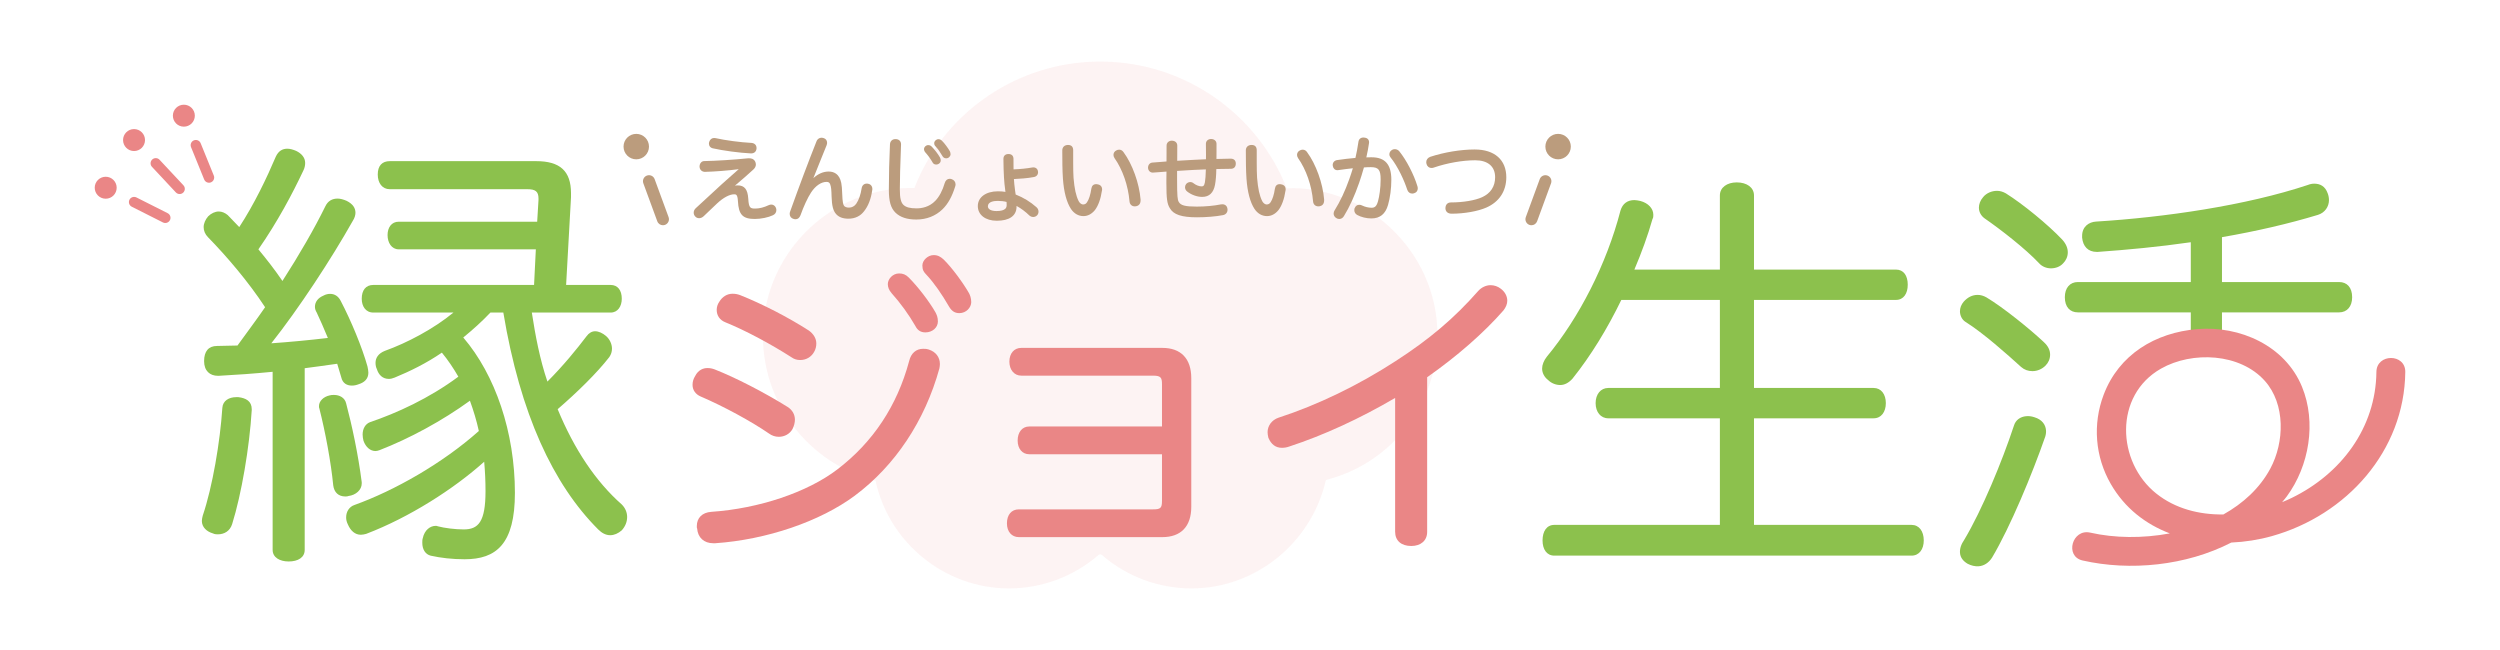
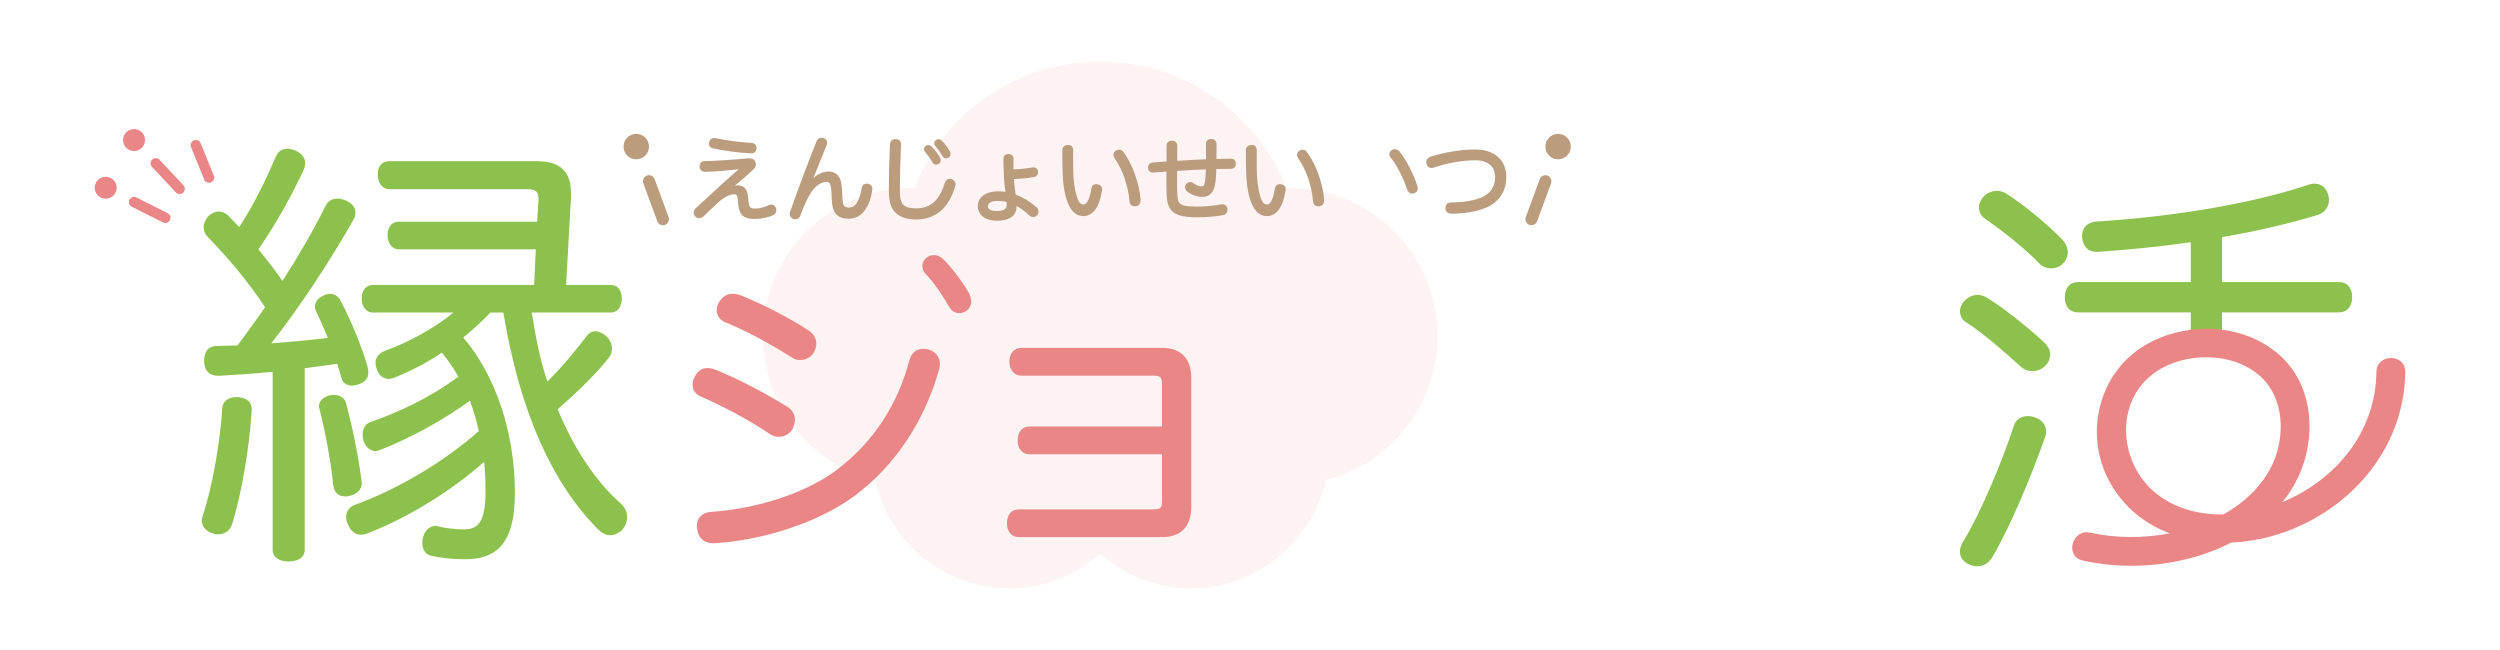
<svg xmlns="http://www.w3.org/2000/svg" id="_レイヤー_2" data-name="レイヤー_2" version="1.1" viewBox="0 0 400 104">
  <defs>
    <style>
      .st0 {
        fill: #bb9c7d;
      }

      .st1, .st2 {
        fill: #ea8686;
      }

      .st3 {
        fill: #8cc14d;
      }

      .st2 {
        opacity: .1;
      }
    </style>
  </defs>
  <path class="st2" d="M190.633,94.147c-5.26,0-10.34-1.896-14.309-5.336-.164-.147-.404-.151-.576-.004-3.969,3.444-9.049,5.34-14.309,5.34-10.218,0-19.195-7.245-21.348-17.223-12.001-3.137-19.561-14.57-17.757-26.726,1.51-10.163,9.663-18.325,19.826-19.851,1.392-.206,2.775-.294,4.146-.265,4.499-11.61,15.558-19.553,28.064-20.188,1.32-.063,2.46-.042,3.318,0,12.535.635,23.598,8.586,28.202,20.259,1.24-.105,2.636-.017,4.02.193,10.167,1.526,18.321,9.688,19.83,19.851,1.804,12.156-5.757,23.59-17.593,26.6-2.313,10.109-11.294,17.349-21.512,17.349Z" />
  <path class="st3" d="M40.279,65.47v.143c-.357,5.914-1.64,13.465-3.135,18.239-.357,1.139-1.282,1.64-2.281,1.64-.212,0-.498,0-.784-.143-.997-.286-1.781-.998-1.781-1.995,0-.286.071-.57.143-.856,1.568-4.631,2.779-11.827,3.135-17.241.071-1.141,1.068-1.711,2.209-1.711h.355c1.211.143,2.138.641,2.138,1.924ZM43.628,59.487c-2.922.284-5.842.498-8.621.641h-.143c-1.282,0-2.208-.784-2.208-2.352,0-1.566.713-2.422,2.065-2.422,1.07,0,2.138-.071,3.277-.071,1.497-2.066,2.994-4.062,4.419-6.128-2.708-4.131-6.199-8.193-9.12-11.184-.5-.5-.713-1.07-.713-1.64s.284-1.211.713-1.709c.498-.5,1.139-.784,1.709-.784.498,0,.997.214,1.425.57.641.641,1.211,1.282,1.852,1.924,2.422-3.704,4.417-7.909,5.842-11.258.427-.925,1.068-1.282,1.852-1.282.429,0,.927.143,1.425.357.856.427,1.425,1.068,1.425,1.924,0,.355-.071.784-.286,1.211-1.781,3.776-4.131,8.193-7.196,12.611,1.354,1.638,2.636,3.277,3.847,5.058,2.708-4.204,5.13-8.407,6.841-11.899.427-.925,1.139-1.282,1.995-1.282.427,0,.925.143,1.425.357.997.498,1.423,1.139,1.423,1.924,0,.355-.141.854-.427,1.282-3.492,6.198-8.693,14.106-13.038,19.593,2.994-.214,6.057-.5,9.048-.856-.641-1.568-1.282-2.994-1.781-4.062-.214-.355-.286-.641-.286-.927,0-.782.5-1.423,1.354-1.781.357-.212.784-.284,1.07-.284.782,0,1.354.427,1.709,1.139,1.64,3.135,3.42,7.41,4.274,10.474.071.355.143.713.143.997,0,.998-.641,1.568-1.566,1.852-.357.143-.713.214-1.07.214-.782,0-1.495-.355-1.709-1.354-.214-.713-.427-1.425-.641-2.138-.998.143-2.066.286-3.063.429-.713.071-1.425.212-2.138.284v29.07c0,1.211-1.068,1.852-2.565,1.852-1.425,0-2.565-.641-2.565-1.852v-28.498ZM53.46,63.191c.854,0,1.709.427,1.924,1.354.925,3.49,1.924,8.121,2.493,12.61v.214c0,.998-.927,1.852-2.138,1.995-.143.071-.355.071-.498.071-1.068,0-1.781-.641-1.924-1.781-.357-3.706-1.282-8.621-2.209-12.256-.071-.141-.071-.284-.071-.427,0-.784.713-1.497,1.711-1.709.212-.071.427-.071.713-.071ZM78.467,50.01c-1.354,1.425-2.777,2.708-4.345,3.99,5.13,5.985,8.264,15.176,8.264,24.866,0,8.193-2.992,10.615-8.05,10.615-1.995,0-3.778-.212-5.415-.57-.856-.212-1.354-.997-1.354-2.065,0-.214,0-.5.071-.713.284-1.354,1.211-1.995,2.066-1.995.143,0,.212,0,.355.071,1.07.284,2.779.498,4.133.498,2.35,0,3.49-1.211,3.49-6.128,0-1.566-.07-3.135-.212-4.703-4.846,4.347-11.97,8.907-18.881,11.543-.286.071-.57.141-.856.141-.925,0-1.638-.641-2.066-1.638-.212-.427-.284-.784-.284-1.139,0-.927.498-1.711,1.354-1.995,6.341-2.281,14.035-6.626,19.877-11.827-.355-1.64-.856-3.277-1.425-4.846-4.417,3.206-9.689,6.057-14.462,7.909-.214.071-.429.143-.643.143-.854,0-1.566-.641-1.924-1.638-.07-.286-.141-.641-.141-.998,0-.925.427-1.709,1.211-1.995,4.203-1.425,9.404-3.776,14.106-7.268-.784-1.354-1.638-2.636-2.636-3.847-2.493,1.711-5.13,2.994-7.551,3.99-.357.143-.641.214-.927.214-.997,0-1.638-.641-1.924-1.568-.143-.284-.214-.641-.214-.997,0-.784.429-1.497,1.497-1.924,3.563-1.282,7.766-3.492,10.972-6.128h-12.824c-1.211,0-1.852-.997-1.852-2.209,0-1.352.641-2.208,1.852-2.208h25.721l.284-5.699h-21.944c-1.139,0-1.781-1.07-1.781-2.281s.641-2.138,1.781-2.138h22.158l.212-3.49v-.214c0-1.139-.498-1.497-1.781-1.497h-22.015c-1.211,0-1.924-.997-1.924-2.35,0-1.425.713-2.138,1.924-2.138h23.44c3.776,0,5.556,1.568,5.556,5.13v.641l-.782,14.037h7.125c1.139,0,1.781.856,1.781,2.208,0,1.213-.641,2.209-1.781,2.209h-12.611c.57,3.704,1.282,7.482,2.493,11.043,2.565-2.565,4.703-5.201,6.271-7.268.355-.498.854-.784,1.354-.784.57,0,1.211.286,1.781.784.57.5.925,1.282.925,1.995,0,.498-.141.927-.427,1.354-1.995,2.565-5.13,5.628-8.264,8.336,2.636,6.412,6.126,11.613,10.259,15.248.57.57.856,1.282.856,1.995,0,.784-.286,1.497-.856,2.138-.57.498-1.211.782-1.852.782-.713,0-1.354-.355-1.924-.925-7.196-7.196-12.469-18.454-15.176-34.698h-2.066Z" />
-   <path class="st3" d="M305.849,83.982c1.213,0,1.954,1.01,1.954,2.493,0,1.416-.741,2.426-1.954,2.426h-57.155c-1.213,0-1.886-1.01-1.886-2.426,0-1.484.673-2.493,1.886-2.493h26.488v-17.053h-17.861c-1.213,0-2.021-1.01-2.021-2.426s.809-2.428,2.021-2.428h17.861v-14.086h-15.772c-2.223,4.584-4.851,8.898-7.817,12.604-.607.673-1.281,1.012-1.956,1.012-.673,0-1.416-.271-1.954-.81-.607-.47-.944-1.145-.944-1.818,0-.607.269-1.281.741-1.888,5.19-6.267,9.571-14.828,11.795-23.388.337-1.145,1.145-1.685,2.224-1.685.269,0,.605.068.942.135,1.281.337,2.091,1.213,2.091,2.224,0,.201,0,.472-.135.673-.741,2.629-1.752,5.393-2.898,8.087h13.681v-11.861c0-1.281,1.145-2.089,2.696-2.089,1.617,0,2.762.809,2.762,2.089v11.861h22.715c1.213,0,1.886.944,1.886,2.428,0,1.414-.673,2.426-1.886,2.426h-22.715v14.086h19.142c1.213,0,1.954,1.012,1.954,2.428s-.741,2.426-1.954,2.426h-19.142v17.053h25.208Z" />
  <g>
    <path class="st0" d="M123.4,32.73c-.128,0-.256.03-.416.098-.733.35-1.487.542-2.121.542-.797,0-1.053-.071-1.139-1.57-.094-1.501-.604-2.14-1.709-2.14-.141,0-.282.011-.425.032.071-.056.145-.117.218-.177.871-.739,1.858-1.578,2.743-2.405.258-.241.389-.51.389-.801,0-.169-.045-.342-.137-.508-.25-.425-.662-.474-.95-.474l-.173.002c-2.174.224-5.188.416-7.008.444-.417,0-.745.372-.745.889.021.479.352.816.839.837,1.634-.039,3.808-.214,5.432-.431-.592.513-1.284,1.13-2.003,1.773l-.703.628c-1.544,1.41-3.088,2.836-4.169,3.843-.216.197-.331.448-.331.726,0,.224.096.449.252.605.312.35.876.378,1.326-.03.354-.331.728-.692,1.102-1.051.38-.363.758-.726,1.108-1.053.955-.889,1.957-1.42,2.685-1.42.28,0,.545,0,.605,1.108.111,2.149.767,2.839,2.702,2.839.987,0,2.157-.243,2.909-.602.346-.165.538-.457.538-.825,0-.134-.026-.252-.081-.378-.135-.314-.412-.502-.739-.502Z" />
    <path class="st0" d="M114.016,23.725c1.677.38,4.297.733,6.151.822.51,0,.837-.288.878-.79v-.073c0-.468-.312-.782-.816-.82h-.006c-1.754-.088-4.171-.41-5.739-.763-.088-.023-.169-.023-.224-.023-.361,0-.651.222-.778.598-.038.118-.055.214-.055.31,0,.367.231.656.589.739Z" />
    <path class="st0" d="M138.909,29.405c-.081-.028-.167-.028-.226-.028-.432,0-.737.275-.818.739-.154,1.021-.461,1.903-.867,2.482-.271.395-.694.622-1.164.622-.352,0-.647-.109-.784-.286-.147-.201-.252-.609-.297-1.944-.047-1.581-.196-2.123-.476-2.621-.241-.419-.73-.921-1.692-.921-.861,0-1.692.361-2.448,1.055.021-.049.041-.098.06-.147.402-1.023.829-2.074,1.273-3.168.258-.634.523-1.284.788-1.946.068-.162.077-.323.077-.404,0-.37-.216-.652-.564-.746-.461-.16-.955.043-1.132.525-1.288,3.238-2.785,7.224-4.212,11.212-.053.126-.077.258-.077.404,0,.389.239.694.609.792.109.038.222.056.329.056.357,0,.613-.203.79-.634.491-1.395,1.151-2.819,1.681-3.629.698-1.074,1.626-1.715,2.484-1.715.355,0,.485.141.577.369.167.416.207.933.235,2.008.043,1.427.246,2.224.696,2.743.427.51,1.098.769,1.993.769,1.051,0,1.918-.414,2.503-1.188.666-.825,1.119-1.995,1.301-3.336.028-.081.028-.169.028-.228,0-.444-.271-.767-.668-.835Z" />
    <path class="st0" d="M150.799,24.983c.102.164.261.35.589.35.414,0,.701-.346.701-.656,0-.222-.066-.378-.12-.489-.276-.491-.85-1.279-1.267-1.679-.162-.143-.32-.239-.56-.239-.344,0-.669.305-.669.628,0,.261.083.391.241.549.344.369.707.884,1.087,1.536Z" />
    <path class="st0" d="M149.184,25.942c.128.256.329.385.602.385.402,0,.73-.295.73-.656,0-.243-.075-.387-.135-.506-.312-.542-.865-1.262-1.314-1.713-.165-.164-.333-.233-.557-.233-.357,0-.669.299-.669.641,0,.179.071.357.209.519.41.453.848,1.055,1.136,1.563Z" />
    <path class="st0" d="M152.262,28.661c-.117-.038-.216-.055-.31-.055-.376,0-.666.246-.795.679-.344,1.192-.882,2.204-1.514,2.851-.961.995-2.164,1.203-3.003,1.203-1.034,0-1.679-.173-2.087-.557-.412-.397-.579-1.108-.579-2.452,0-1.873.075-3.932.141-5.75l.051-1.476c0-.513-.32-.831-.856-.848h-.038c-.513,0-.857.335-.878.852-.111,2.286-.179,5.058-.179,7.237,0,1.878.308,2.946,1.068,3.689.763.733,1.852,1.091,3.326,1.091,1.638,0,3.088-.568,4.189-1.64.874-.846,1.54-2.044,2.033-3.657.039-.117.058-.218.058-.329,0-.385-.239-.707-.628-.839Z" />
    <path class="st0" d="M165.845,33.162c-.998-.882-2.063-1.532-3.338-2.04-.017-.115-.036-.241-.056-.376l-.043-.299c-.098-.745-.158-1.337-.182-1.799.863-.038,2.232-.126,3.189-.322.423-.075.675-.363.675-.771,0-.039,0-.098-.017-.13-.041-.391-.333-.645-.743-.645-.051,0-.12,0-.192.019-.814.152-1.909.263-2.971.301-.009-.504-.009-1.068-.009-1.666,0-.51-.286-.79-.805-.79-.504,0-.805.29-.805.775,0,1.171.049,2.166.088,2.963.03.669.117,1.375.201,2.057l.009.073c.009.066.019.13.028.19-.354-.062-.762-.094-1.2-.094-1.927,0-3.223.95-3.223,2.362,0,1.405,1.218,2.349,3.031,2.349,1.978,0,3.101-.756,3.163-2.14v-.231c.684.365,1.437.925,2.089,1.561.378.299.871.278,1.202-.055.15-.167.226-.365.226-.592,0-.263-.115-.517-.316-.698l-.002-.002ZM161.067,32.782c.004.263-.064.463-.211.613-.244.248-.722.374-1.418.374-.85,0-1.376-.29-1.376-.754,0-.76.993-.872,1.585-.872.511,0,1.002.058,1.403.165.009.149.017.303.017.474Z" />
    <path class="st0" d="M175.608,29.494c-.081-.028-.167-.028-.224-.028-.434,0-.696.248-.773.741-.135.935-.38,1.7-.69,2.159-.16.244-.354.35-.645.35-.207,0-.521-.199-.69-.534-.429-.857-.675-1.972-.82-3.721-.039-.615-.058-1.435-.058-2.506v-1.899c0-.574-.28-.863-.835-.863-.543,0-.908.346-.908.863,0,1.457.011,3.291.103,4.528.147,2.121.592,3.796,1.288,4.849.491.739,1.2,1.145,1.995,1.145.688,0,1.322-.333,1.839-.968.534-.699.925-1.784,1.119-3.099.028-.081.028-.154.028-.209,0-.455-.282-.752-.73-.807Z" />
    <path class="st0" d="M179.064,23.947c-.171,0-.335.047-.461.126-.271.128-.448.406-.448.709,0,.164.055.34.164.51,1.296,1.828,2.194,4.419,2.403,6.927.038.487.37.801.848.801.053,0,.134,0,.211-.021.325-.066.713-.284.713-.948v-.122c-.214-2.614-1.311-5.662-2.723-7.574-.169-.263-.419-.408-.707-.408Z" />
    <path class="st0" d="M196.905,25.385l-.149.002c-.701.013-1.437.026-2.123.049.009-.393.009-.762.009-1.13v-1.305c0-.44-.363-.76-.865-.76-.491,0-.833.318-.833.775,0,.278.004.562.008.852.004.299.008.604.008.914,0,.233,0,.468-.006.701-.542.023-1.055.047-1.516.07l-.534.026c-.874.041-1.724.092-2.55.147.011-.82.011-1.636.011-2.428,0-.466-.327-.769-.863-.79-.5,0-.85.325-.85.79,0,.752,0,1.679-.011,2.538-.624.055-1.239.1-1.845.145l-.378.028c-.432.021-.733.346-.733.844.023.444.342.765.76.765l.888-.064c.44-.036.878-.071,1.305-.1-.002.212-.006.421-.008.626-.004.278-.008.553-.008.824v.401c0,2.495.118,3.324.566,4.024.579,1.01,1.875,1.44,4.334,1.44,1.482,0,3.031-.13,4.137-.346.461-.079.748-.414.748-.874,0-.055,0-.128-.017-.167-.062-.429-.37-.696-.803-.696-.07,0-.162.002-.256.019-1.066.22-2.508.352-3.855.352-1.845,0-2.57-.19-2.879-.76-.186-.308-.263-.869-.263-3.541v-1.408c.574-.041,1.143-.073,1.711-.105l.927-.055c.485-.032.993-.049,1.521-.066l.444-.015c-.021.946-.071,1.628-.154,2.078-.115.592-.299.637-.549.637-.378,0-.895-.203-1.252-.489-.352-.31-.904-.256-1.213.128-.105.145-.165.325-.165.496,0,.248.103.476.295.647.673.555,1.613.901,2.454.901,1.117,0,1.807-.651,2.048-1.931.124-.649.199-1.559.209-2.525l.641-.013c.564-.013,1.124-.026,1.672-.026.511,0,.805-.305.805-.835,0-.502-.299-.79-.824-.79Z" />
    <path class="st0" d="M208.433,23.947c-.171,0-.335.047-.461.126-.271.128-.448.406-.448.709,0,.164.055.34.164.51,1.296,1.828,2.194,4.419,2.403,6.927.038.487.37.801.848.801.053,0,.134,0,.211-.021.325-.066.713-.284.713-.948v-.122c-.214-2.614-1.311-5.662-2.723-7.574-.169-.263-.419-.408-.707-.408Z" />
    <path class="st0" d="M204.977,29.494c-.081-.028-.167-.028-.224-.028-.434,0-.694.248-.773.741-.135.935-.38,1.7-.69,2.159-.16.244-.354.35-.645.35-.207,0-.521-.199-.69-.534-.429-.857-.675-1.972-.82-3.721-.039-.615-.058-1.435-.058-2.506v-1.899c0-.574-.28-.863-.835-.863-.543,0-.908.346-.908.863,0,1.457.011,3.291.103,4.528.147,2.121.592,3.796,1.286,4.849.493.739,1.202,1.145,1.997,1.145.688,0,1.322-.333,1.839-.968.534-.699.925-1.784,1.119-3.099.028-.081.028-.154.028-.209,0-.455-.282-.752-.73-.807Z" />
    <path class="st0" d="M223.895,24.214c-.284-.348-.784-.444-1.138-.243-.28.139-.461.421-.461.72,0,.169.055.325.156.448,1.241,1.536,2.232,3.764,2.704,5.207.134.399.421.626.794.626.1,0,.248-.015.354-.071.338-.103.54-.389.54-.763,0-.107-.023-.239-.055-.337-.562-1.871-1.751-4.167-2.894-5.586Z" />
-     <path class="st0" d="M219.452,25.163c-.269,0-.538.008-.837.019.181-.797.322-1.549.416-2.217.023-.079.023-.149.023-.201,0-.419-.29-.705-.696-.733-.081-.028-.158-.028-.212-.028-.455,0-.746.265-.803.73-.145.983-.297,1.794-.474,2.535-.876.073-2.003.207-2.926.344-.425.06-.711.376-.711.788,0,.051,0,.115.023.181.066.397.354.652.737.652.055,0,.128,0,.224-.026.703-.098,1.551-.216,2.239-.284-.15.523-.329,1.04-.502,1.544l-.083.241c-.66,1.863-1.444,3.529-2.33,4.945-.105.158-.16.333-.16.521,0,.295.165.566.427.716.134.096.301.149.466.149.322,0,.598-.175.769-.485.88-1.429,1.696-3.217,2.426-5.316.265-.767.521-1.591.76-2.446.333-.026.675-.047,1.091-.047,1.243,0,1.583.421,1.583,1.956,0,1.401-.212,2.766-.421,3.496-.246.876-.557,1.042-1.044,1.042-.463,0-1.027-.134-1.457-.342-.16-.088-.333-.134-.502-.134-.305,0-.572.182-.673.432-.105.154-.117.32-.117.431,0,.316.167.598.449.76.619.348,1.489.564,2.27.564,1.388,0,2.264-.707,2.679-2.161.331-1.132.528-2.64.528-4.03,0-2.452-1.004-3.593-3.163-3.593Z" />
    <path class="st0" d="M235.975,23.916c-2.234,0-4.896.438-7.132,1.173-.41.156-.645.47-.645.863,0,.075.011.139.036.265.103.406.419.658.827.658.137,0,.273-.028.374-.073,2.123-.726,4.59-1.158,6.6-1.158,2.025,0,3.185.989,3.185,2.711,0,1.47-.72,2.574-2.083,3.195-1.128.517-3.041.839-4.99.839-.534,0-.878.35-.878.948.021.534.393.854.997.854,2.021,0,4.203-.387,5.558-.985,2.053-.906,3.185-2.627,3.185-4.849,0-2.779-1.882-4.439-5.034-4.439Z" />
  </g>
  <g>
    <circle class="st0" cx="101.802" cy="23.456" r="2.036" />
    <path class="st0" d="M106.07,36.039c-.393,0-.762-.242-.904-.631l-2.234-6.082c-.182-.499.073-1.052.572-1.235.506-.183,1.055.072,1.237.572l2.234,6.082c.182.499-.073,1.052-.572,1.235-.111.04-.222.059-.333.059Z" />
  </g>
  <g>
    <circle class="st0" cx="249.296" cy="23.455" r="2.036" />
    <path class="st0" d="M245.032,36.039c-.111,0-.222-.019-.331-.059-.5-.182-.756-.736-.574-1.235l2.232-6.083c.184-.499.739-.754,1.235-.572.5.182.756.736.574,1.235l-2.232,6.083c-.143.389-.511.631-.904.631Z" />
  </g>
  <g>
    <path class="st3" d="M327.005,54.73c.741.675,1.012,1.348,1.012,2.023,0,.673-.271,1.281-.743,1.752-.538.538-1.281.876-2.089.876-.673,0-1.281-.203-1.82-.675-2.223-2.021-5.998-5.391-8.896-7.211-.54-.337-.876-1.012-.876-1.685,0-.54.203-1.079.607-1.549.605-.675,1.348-1.079,2.223-1.079.472,0,.944.135,1.416.404,2.696,1.617,6.942,5.054,9.167,7.143ZM329.97,38.352c.607.675.876,1.348.876,2.023,0,.673-.269,1.281-.741,1.752-.472.538-1.213.809-1.956.809-.673,0-1.414-.271-1.886-.809-2.224-2.36-6.134-5.393-8.762-7.213-.54-.404-.876-1.01-.876-1.685,0-.538.203-1.145.673-1.685.54-.673,1.416-1.01,2.224-1.01.472,0,.944.134,1.416.404,2.696,1.685,6.739,4.987,9.031,7.412ZM350.526,55.295v-5.315h-18.063c-1.281,0-2.089-.876-2.089-2.426,0-1.484.809-2.428,2.089-2.428h18.063v-6.369c-5.122.741-10.176,1.213-14.894,1.549h-.135c-1.414,0-2.224-.876-2.358-2.292v-.269c0-1.484,1.077-2.224,2.224-2.292,10.917-.673,23.993-2.561,33.901-5.863.337-.135.673-.203,1.012-.203.942,0,1.752.404,2.157,1.551.134.337.201.741.201,1.077,0,1.079-.673,2.021-1.752,2.36-4.65,1.414-9.908,2.629-15.366,3.571v7.18h18.736c1.281,0,2.091.876,2.091,2.428,0,1.482-.81,2.426-2.091,2.426h-18.736v5.315" />
    <path class="st3" d="M327.36,68.835c.027.337-.013.678-.121,1.025-2.085,5.985-5.591,14.451-8.507,19.352-.54.855-1.313,1.323-2.119,1.388-.605.049-1.225-.103-1.79-.396-.711-.416-1.163-.987-1.223-1.725-.054-.673.161-1.366.705-2.155,2.799-4.688,6.024-12.456,7.925-18.222.265-.901,1.033-1.436,1.973-1.512.403-.033.811.002,1.298.167,1.247.371,1.788,1.206,1.859,2.079Z" />
    <path class="st1" d="M380.225,59.509c-.096,8.956-5.656,16.312-13.554,20.159-.497.242-1.013.466-1.537.681.249-.303.511-.595.744-.912,3.601-4.889,4.777-11.859,2.443-17.55-2.7-6.581-9.927-9.799-16.76-9.23-6.712.559-12.546,4.069-14.98,10.514-1.781,4.716-1.361,9.91,1.145,14.265,2.233,3.879,5.597,6.446,9.447,7.908-4.353.819-8.86.758-12.735-.124-2.895-.659-4.132,3.795-1.228,4.456,7.593,1.728,16.569.853,23.795-2.866,2.203-.099,4.402-.443,6.504-1.034,11.928-3.353,21.2-13.598,21.337-26.267.032-2.974-4.589-2.977-4.621,0ZM345.01,78.973c-6.35-5.061-6.8-15.707.751-19.993,4.988-2.831,12.647-2.492,16.616,1.965,3.318,3.726,3.142,9.819.87,14.038-1.698,3.154-4.362,5.571-7.507,7.332-3.874.045-7.69-.919-10.73-3.343Z" />
  </g>
  <g>
    <g>
      <circle class="st1" cx="16.912" cy="30.037" r="1.757" />
      <path class="st1" d="M26.416,35.681c-.115-.005-.231-.034-.341-.089l-4.993-2.519c-.409-.207-.574-.706-.367-1.116.208-.411.707-.569,1.116-.367l4.993,2.519c.409.207.574.706.367,1.116-.152.301-.461.468-.775.456Z" />
    </g>
    <g>
-       <circle class="st1" cx="29.417" cy="18.509" r="1.757" />
      <path class="st1" d="M34.271,28.441c.005-.115-.015-.233-.061-.347l-2.105-5.181c-.173-.424-.657-.629-1.083-.457-.426.174-.624.658-.457,1.083l2.105,5.181c.173.424.657.629,1.083.457.312-.127.504-.421.517-.736Z" />
    </g>
    <g>
      <circle class="st1" cx="21.446" cy="22.409" r="1.757" />
      <path class="st1" d="M28.707,31.046c-.211-.009-.418-.097-.574-.264l-3.818-4.086c-.313-.334-.295-.86.041-1.174.334-.313.86-.295,1.174.041l3.818,4.086c.313.334.295.86-.041,1.174-.169.157-.386.231-.6.222Z" />
    </g>
  </g>
  <g>
    <path class="st1" d="M116.038,51.559c3.159,1.281,7.142,3.39,10.639,5.63.378.273.844.417,1.348.417.963,0,1.803-.498,2.243-1.32.226-.395.344-.85.344-1.318,0-.79-.421-1.525-1.203-2.085-3.279-2.106-7.488-4.276-10.985-5.662-.397-.152-.782-.222-1.213-.222-.872,0-1.634.466-2.125,1.286-.267.376-.414.837-.414,1.299,0,.908.498,1.626,1.365,1.974Z" />
-     <path class="st1" d="M146.447,52.139c.357.713.871,1.045,1.617,1.045,1.121,0,1.999-.771,1.999-1.756,0-.688-.205-1.094-.391-1.463-1.012-1.758-2.807-4.097-4.272-5.562-.464-.463-.912-.652-1.544-.652-1.032,0-1.805.903-1.805,1.709,0,.496.197.976.59,1.431,1.391,1.544,2.817,3.511,3.806,5.248Z" />
    <path class="st1" d="M155.055,46.934c-.869-1.546-2.76-4.152-4.094-5.432-.474-.423-.903-.686-1.578-.686-.91,0-1.803.822-1.803,1.658,0,.722.216,1.061.69,1.534,1.155,1.237,2.371,2.96,3.627,5.131.431.675.908.963,1.598.963,1.121,0,1.903-.925,1.903-1.756,0-.645-.19-1.106-.344-1.412Z" />
    <path class="st1" d="M148.603,55.926c-.354-.118-.647-.118-.906-.118-1.123,0-1.937.715-2.23,1.95-1.922,7.17-5.795,13.01-11.51,17.361-4.797,3.654-12.517,6.25-20.152,6.775-1.45.105-2.315.961-2.315,2.29,0,.126,0,.338.051.37.107,1.459,1.098,2.365,2.585,2.365h.306l.013-.002c8.223-.57,16.776-3.486,22.323-7.612,6.416-4.776,11.211-11.938,13.533-20.353.043-.254.081-.479.081-.705,0-1.102-.668-1.971-1.781-2.322Z" />
    <path class="st1" d="M112.117,63.445c3.608,1.54,8.108,3.981,10.93,5.927.438.329,1.004.517,1.551.517.936,0,1.756-.457,2.204-1.241.244-.491.385-1.034.385-1.493,0-.835-.412-1.559-1.162-2.04-3.759-2.341-8.336-4.699-11.668-6.006-.417-.154-.754-.218-1.16-.218-.611,0-1.455.233-1.989,1.305-.267.423-.402.886-.402,1.378,0,.833.478,1.516,1.311,1.871Z" />
  </g>
  <path class="st1" d="M163.012,85.94c-1.138,0-1.903-.882-1.903-2.196,0-1.384.73-2.245,1.903-2.245h21.481c1.2,0,1.425-.218,1.425-1.376v-7.444h-21.244c-1.108,0-1.852-.884-1.852-2.196,0-1.343.745-2.245,1.852-2.245h21.244v-6.758c0-1.066-.186-1.376-1.425-1.376h-21.092c-1.119,0-1.901-.923-1.901-2.245,0-1.314.763-2.196,1.901-2.196h22.562c2.992,0,4.641,1.719,4.641,4.838v20.603c0,3.119-1.649,4.838-4.641,4.838h-22.951Z" />
-   <path class="st1" d="M225.806,87.359c-1.619,0-2.587-.857-2.587-2.294v-21.395c-5.611,3.294-11.446,5.974-16.916,7.766-.391.145-.775.214-1.196.214-.989,0-1.719-.542-2.166-1.608-.077-.342-.128-.613-.128-.884,0-1.042.677-1.952,1.724-2.318,6.284-2.042,12.769-5.175,18.758-9.063,5.425-3.501,9.383-6.861,13.232-11.235.508-.564,1.256-.914,1.954-.914.605,0,1.177.197,1.655.572.652.487,1.03,1.188,1.03,1.918,0,.511-.203,1.021-.619,1.557-3.118,3.569-7.441,7.35-12.202,10.682v24.757c0,1.363-.997,2.245-2.54,2.245Z" />
</svg>